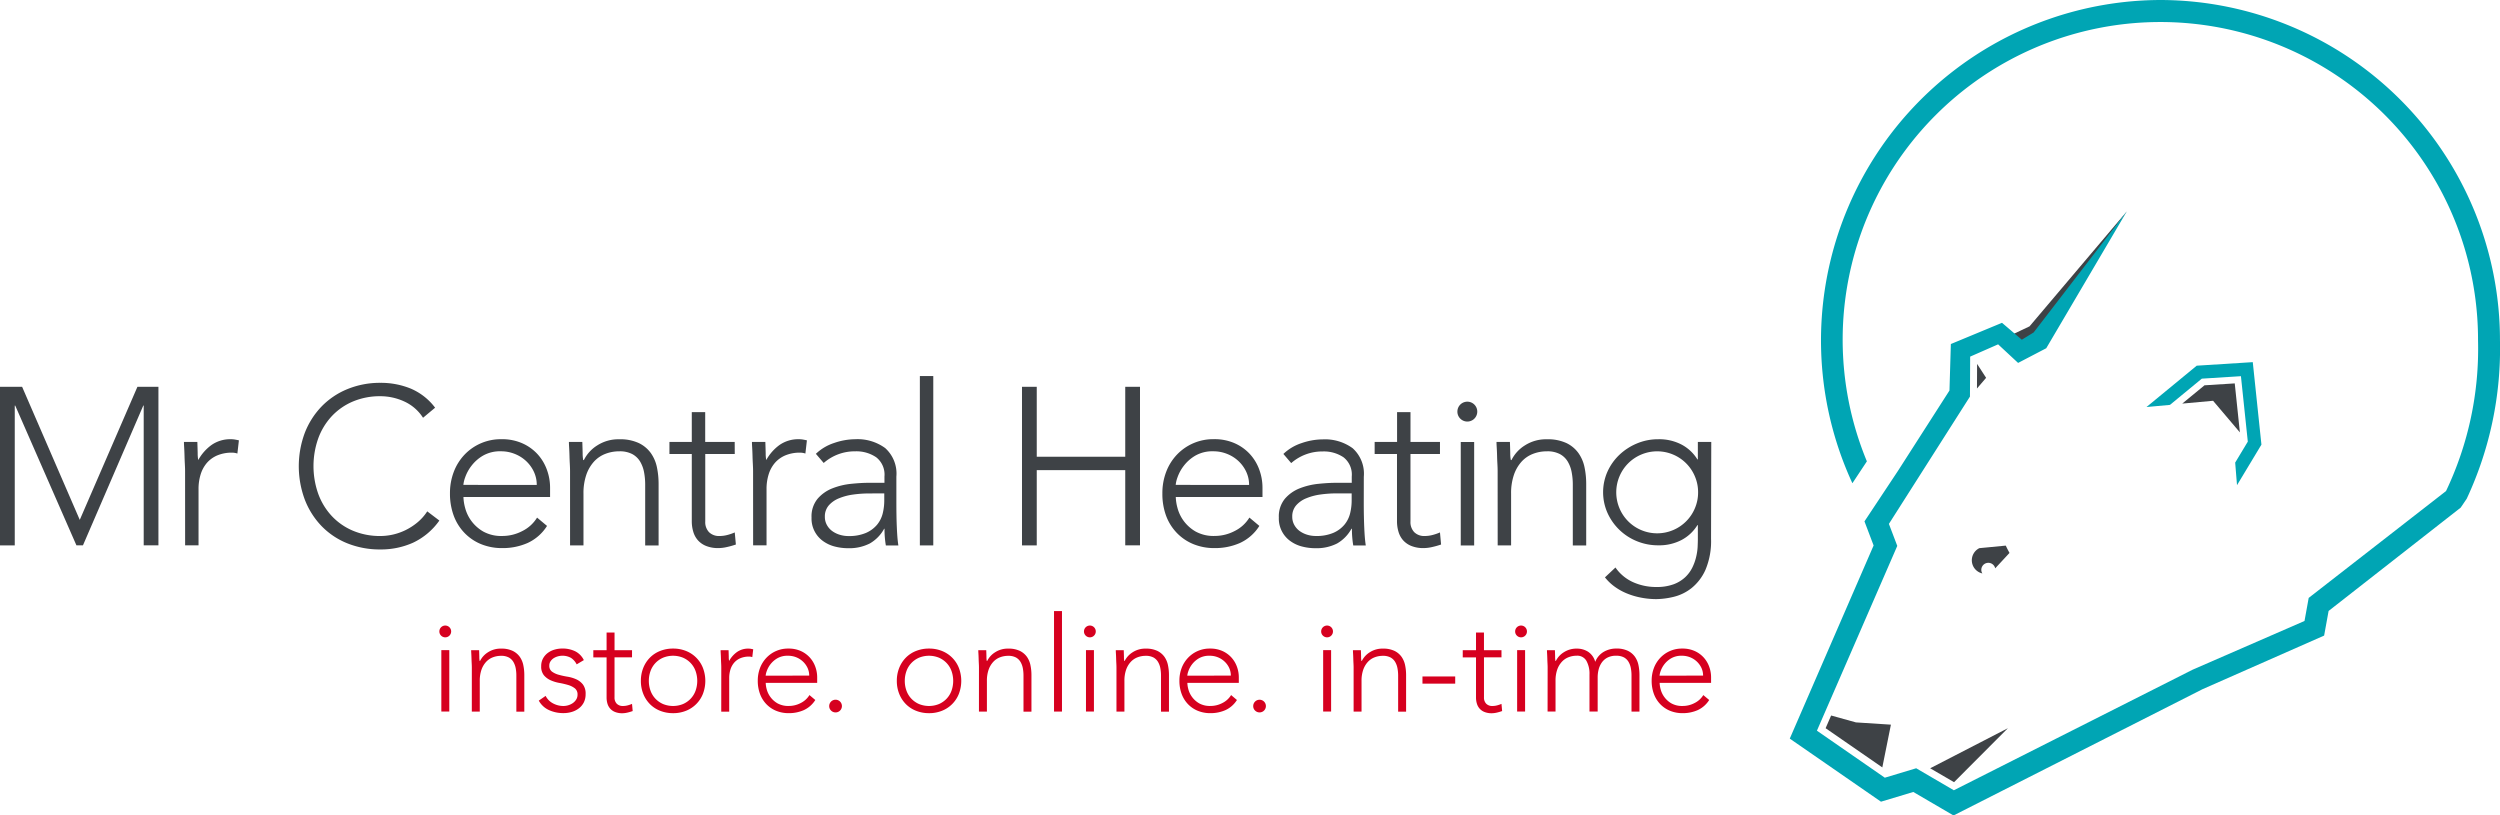
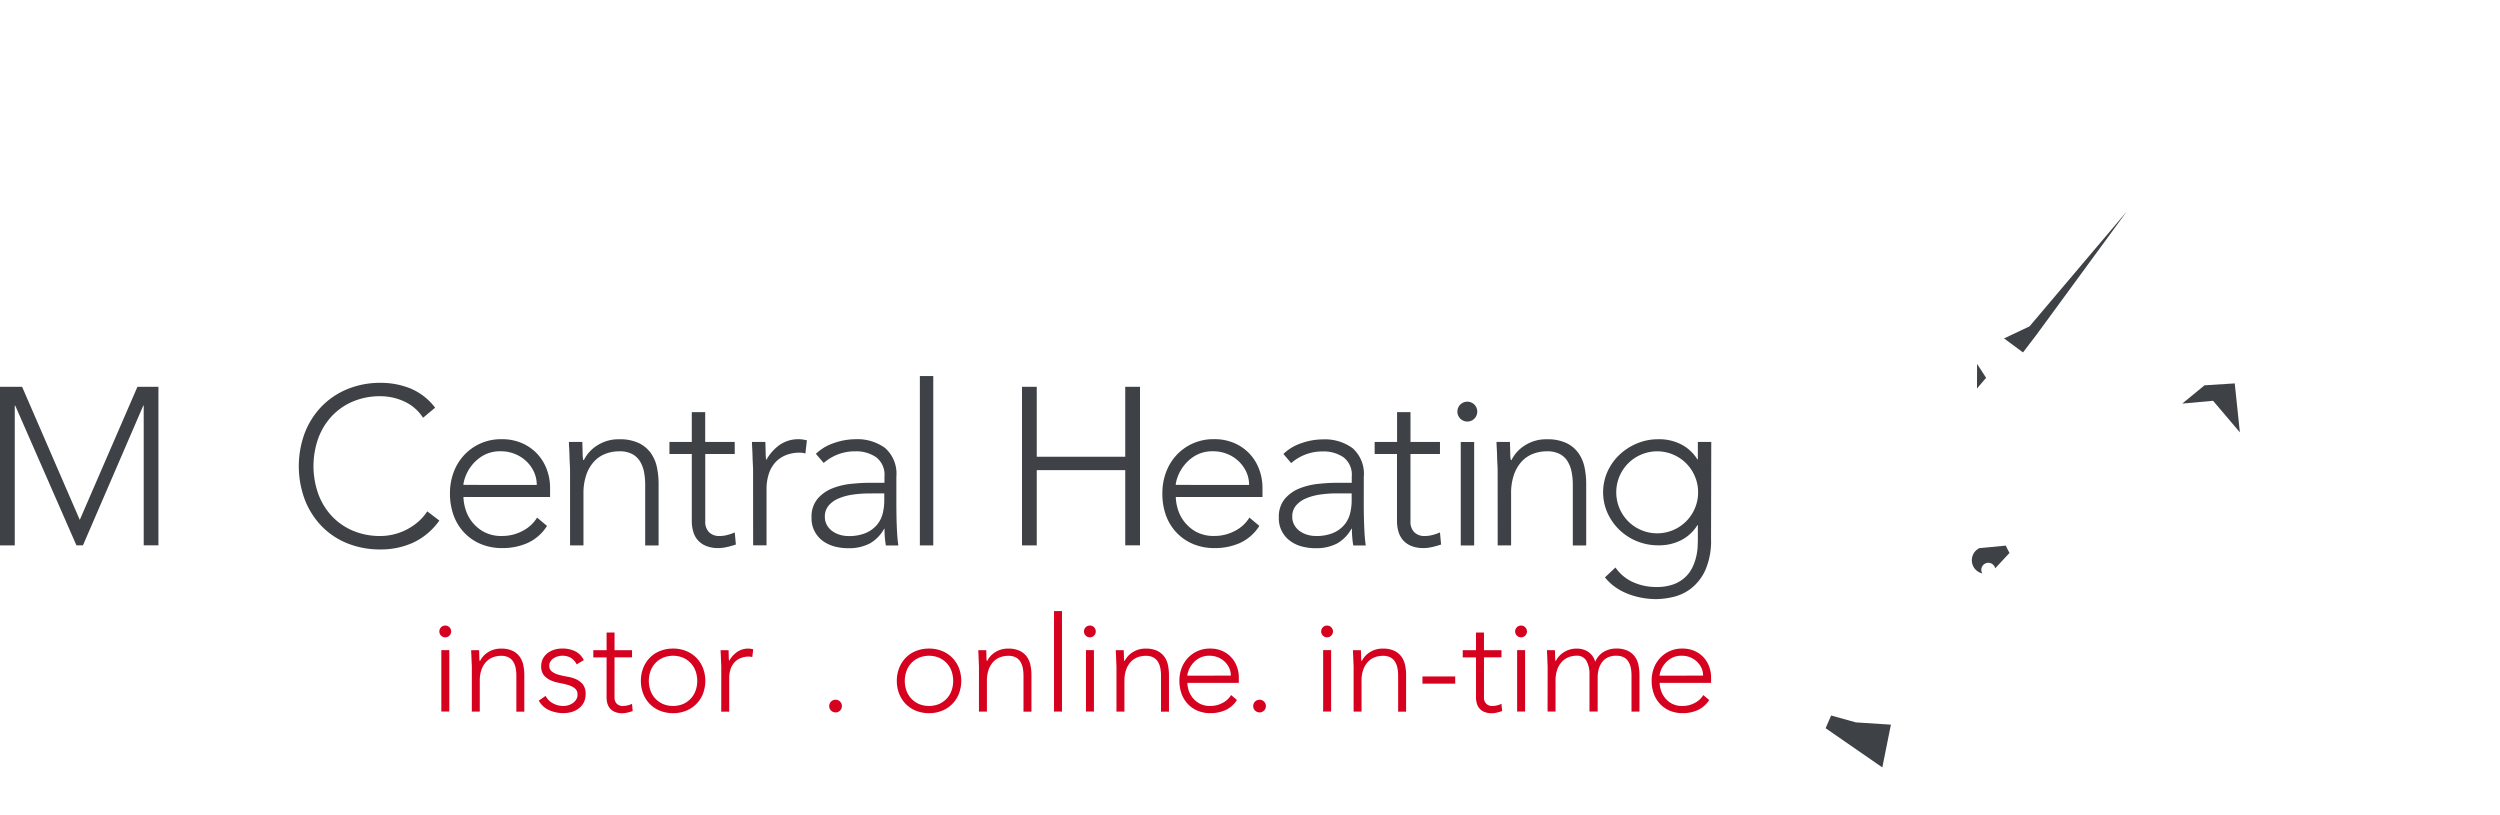
<svg xmlns="http://www.w3.org/2000/svg" width="164" height="53.496" viewBox="0 0 164 53.496">
  <defs>
    <clipPath id="clip-path">
      <rect id="Rectangle_190" data-name="Rectangle 190" width="164" height="53.496" fill="none" />
    </clipPath>
  </defs>
  <g id="Group_155" data-name="Group 155" clip-path="url(#clip-path)">
    <path id="Path_235" data-name="Path 235" d="M90.489,128.888a.387.387,0,1,1,.113.279.38.38,0,0,1-.113-.279m.13,1.232h.522v4.028h-.522Z" transform="translate(-61.667 -87.471)" fill="#d6001f" />
    <path id="Path_236" data-name="Path 236" d="M97.086,134.5q0-.113-.009-.275c-.006-.107-.01-.216-.013-.327s-.007-.214-.013-.31-.009-.17-.009-.222h.522q.009.227.013.436a1.32,1.32,0,0,0,.022.27h.026a1.413,1.413,0,0,1,.522-.571,1.519,1.519,0,0,1,.852-.24,1.708,1.708,0,0,1,.765.148,1.236,1.236,0,0,1,.466.388,1.46,1.46,0,0,1,.234.554,3.132,3.132,0,0,1,.065.645v2.4h-.522v-2.372a2.589,2.589,0,0,0-.043-.475,1.274,1.274,0,0,0-.152-.414.8.8,0,0,0-.3-.292,1.04,1.04,0,0,0-.509-.109,1.483,1.483,0,0,0-.544.1,1.17,1.17,0,0,0-.443.305,1.48,1.48,0,0,0-.3.514,2.2,2.2,0,0,0-.109.728v2.014h-.522Z" transform="translate(-66.134 -90.712)" fill="#d6001f" />
    <path id="Path_237" data-name="Path 237" d="M111.4,136.362a1.123,1.123,0,0,0,.487.493,1.431,1.431,0,0,0,.678.17,1.093,1.093,0,0,0,.331-.052,1.014,1.014,0,0,0,.3-.148.811.811,0,0,0,.213-.231.581.581,0,0,0,.083-.31.5.5,0,0,0-.178-.419,1.331,1.331,0,0,0-.44-.218,5.286,5.286,0,0,0-.574-.135,2.463,2.463,0,0,1-.574-.175,1.236,1.236,0,0,1-.439-.327.888.888,0,0,1-.178-.593,1.036,1.036,0,0,1,.122-.515,1.123,1.123,0,0,1,.317-.362,1.38,1.38,0,0,1,.44-.214,1.8,1.8,0,0,1,.5-.07,1.874,1.874,0,0,1,.857.183,1.27,1.27,0,0,1,.561.576l-.47.279a1.108,1.108,0,0,0-.37-.423,1.148,1.148,0,0,0-.87-.1,1.023,1.023,0,0,0-.274.122.7.7,0,0,0-.2.2.486.486,0,0,0-.082.279.463.463,0,0,0,.178.4,1.357,1.357,0,0,0,.439.205,5.277,5.277,0,0,0,.574.126,2.332,2.332,0,0,1,.574.17,1.172,1.172,0,0,1,.439.34.988.988,0,0,1,.178.632,1.189,1.189,0,0,1-.118.545,1.129,1.129,0,0,1-.322.388,1.441,1.441,0,0,1-.466.236,1.889,1.889,0,0,1-.548.078,2.227,2.227,0,0,1-.952-.2,1.447,1.447,0,0,1-.666-.619Z" transform="translate(-75.606 -90.712)" fill="#d6001f" />
    <path id="Path_238" data-name="Path 238" d="M124.735,131.584h-1.148v2.624a.567.567,0,0,0,.148.419.551.551,0,0,0,.409.148,1.2,1.2,0,0,0,.3-.039,1.915,1.915,0,0,0,.291-.1l.043.471a3.107,3.107,0,0,1-.339.1,1.552,1.552,0,0,1-.339.044,1.254,1.254,0,0,1-.478-.083.85.85,0,0,1-.322-.223.865.865,0,0,1-.178-.327,1.392,1.392,0,0,1-.056-.406v-2.624h-.87v-.471h.87v-1.16h.522v1.16h1.148Z" transform="translate(-83.274 -88.462)" fill="#d6001f" />
    <path id="Path_239" data-name="Path 239" d="M132,135.377a2.255,2.255,0,0,1,.156-.85,2.03,2.03,0,0,1,.435-.672,1.942,1.942,0,0,1,.67-.44,2.274,2.274,0,0,1,.852-.157,2.242,2.242,0,0,1,.848.157,1.969,1.969,0,0,1,1.109,1.112,2.383,2.383,0,0,1,0,1.7,1.969,1.969,0,0,1-1.109,1.112,2.241,2.241,0,0,1-.848.157,2.273,2.273,0,0,1-.852-.157,1.938,1.938,0,0,1-.67-.44,2.031,2.031,0,0,1-.435-.672,2.253,2.253,0,0,1-.156-.85m.522,0a1.875,1.875,0,0,0,.109.641,1.5,1.5,0,0,0,.318.523,1.534,1.534,0,0,0,.5.353,1.735,1.735,0,0,0,1.322,0,1.535,1.535,0,0,0,.5-.353,1.5,1.5,0,0,0,.318-.523,1.945,1.945,0,0,0,0-1.282,1.5,1.5,0,0,0-.318-.523,1.539,1.539,0,0,0-.5-.353,1.739,1.739,0,0,0-1.322,0,1.539,1.539,0,0,0-.5.353,1.5,1.5,0,0,0-.318.523,1.875,1.875,0,0,0-.109.641" transform="translate(-89.958 -90.712)" fill="#d6001f" />
    <path id="Path_240" data-name="Path 240" d="M148.462,134.5q0-.113-.009-.275c-.006-.107-.01-.216-.013-.327s-.007-.214-.013-.31-.009-.17-.009-.222h.522q.009.227.013.436a1.32,1.32,0,0,0,.022.27,1.785,1.785,0,0,1,.513-.584,1.27,1.27,0,0,1,.765-.227.883.883,0,0,1,.152.013l.152.031-.061.514a.636.636,0,0,0-.2-.035,1.448,1.448,0,0,0-.587.109,1.1,1.1,0,0,0-.409.3,1.259,1.259,0,0,0-.24.449,1.9,1.9,0,0,0-.078.554v2.2h-.522Z" transform="translate(-101.146 -90.712)" fill="#d6001f" />
-     <path id="Path_241" data-name="Path 241" d="M159.843,136.632a1.762,1.762,0,0,1-.752.663,2.393,2.393,0,0,1-.987.2,2.138,2.138,0,0,1-.835-.157,1.88,1.88,0,0,1-.643-.44,1.932,1.932,0,0,1-.413-.671,2.454,2.454,0,0,1-.144-.859,2.3,2.3,0,0,1,.148-.837,2,2,0,0,1,.418-.667,1.944,1.944,0,0,1,1.444-.606,1.936,1.936,0,0,1,.813.161,1.789,1.789,0,0,1,.591.427,1.816,1.816,0,0,1,.361.606,2.032,2.032,0,0,1,.122.689v.366H156.59a1.785,1.785,0,0,0,.065.423,1.5,1.5,0,0,0,.239.5,1.518,1.518,0,0,0,.465.419,1.449,1.449,0,0,0,.752.174,1.675,1.675,0,0,0,.774-.192,1.4,1.4,0,0,0,.574-.523Zm-.4-1.6a1.2,1.2,0,0,0-.109-.506,1.358,1.358,0,0,0-.3-.414,1.4,1.4,0,0,0-.444-.283,1.422,1.422,0,0,0-.543-.1,1.328,1.328,0,0,0-.709.174,1.554,1.554,0,0,0-.448.4,1.592,1.592,0,0,0-.235.441,1.161,1.161,0,0,0-.069.292Z" transform="translate(-106.359 -90.712)" fill="#d6001f" />
    <path id="Path_242" data-name="Path 242" d="M170.781,144.164a.417.417,0,1,1,.122.3.4.4,0,0,1-.122-.3" transform="translate(-116.385 -97.851)" fill="#d6001f" />
    <path id="Path_243" data-name="Path 243" d="M184.7,135.377a2.254,2.254,0,0,1,.156-.85,2.03,2.03,0,0,1,.435-.672,1.942,1.942,0,0,1,.67-.44,2.274,2.274,0,0,1,.852-.157,2.242,2.242,0,0,1,.848.157,1.969,1.969,0,0,1,1.109,1.112,2.383,2.383,0,0,1,0,1.7,1.969,1.969,0,0,1-1.109,1.112,2.241,2.241,0,0,1-.848.157,2.273,2.273,0,0,1-.852-.157,1.938,1.938,0,0,1-.67-.44,2.031,2.031,0,0,1-.435-.672,2.253,2.253,0,0,1-.156-.85m.522,0a1.875,1.875,0,0,0,.109.641,1.5,1.5,0,0,0,.318.523,1.534,1.534,0,0,0,.5.353,1.735,1.735,0,0,0,1.322,0,1.534,1.534,0,0,0,.5-.353,1.5,1.5,0,0,0,.318-.523,1.945,1.945,0,0,0,0-1.282,1.5,1.5,0,0,0-.318-.523,1.539,1.539,0,0,0-.5-.353,1.739,1.739,0,0,0-1.322,0,1.539,1.539,0,0,0-.5.353,1.5,1.5,0,0,0-.318.523,1.875,1.875,0,0,0-.109.641" transform="translate(-125.868 -90.712)" fill="#d6001f" />
    <path id="Path_244" data-name="Path 244" d="M201.534,134.5q0-.113-.009-.275c-.006-.107-.01-.216-.013-.327s-.007-.214-.013-.31-.009-.17-.009-.222h.522q.009.227.013.436a1.321,1.321,0,0,0,.022.27h.026a1.413,1.413,0,0,1,.522-.571,1.519,1.519,0,0,1,.852-.24,1.708,1.708,0,0,1,.765.148,1.236,1.236,0,0,1,.466.388,1.46,1.46,0,0,1,.234.554,3.131,3.131,0,0,1,.065.645v2.4h-.522v-2.372a2.59,2.59,0,0,0-.043-.475,1.274,1.274,0,0,0-.152-.414.8.8,0,0,0-.3-.292,1.04,1.04,0,0,0-.509-.109,1.483,1.483,0,0,0-.544.1,1.169,1.169,0,0,0-.443.305,1.479,1.479,0,0,0-.3.514,2.195,2.195,0,0,0-.109.728v2.014h-.522Z" transform="translate(-137.314 -90.712)" fill="#d6001f" />
    <rect id="Rectangle_187" data-name="Rectangle 187" width="0.522" height="6.592" transform="translate(69.144 40.087)" fill="#d6001f" />
    <path id="Path_245" data-name="Path 245" d="M223.255,128.888a.387.387,0,1,1,.113.279.38.38,0,0,1-.113-.279m.131,1.232h.522v4.028h-.522Z" transform="translate(-152.146 -87.471)" fill="#d6001f" />
    <path id="Path_246" data-name="Path 246" d="M229.853,134.5q0-.113-.009-.275c-.006-.107-.01-.216-.013-.327s-.007-.214-.013-.31-.009-.17-.009-.222h.522q.009.227.013.436a1.322,1.322,0,0,0,.022.27h.026a1.416,1.416,0,0,1,.522-.571,1.52,1.52,0,0,1,.853-.24,1.707,1.707,0,0,1,.765.148,1.234,1.234,0,0,1,.466.388,1.455,1.455,0,0,1,.234.554,3.132,3.132,0,0,1,.065.645v2.4h-.522v-2.372a2.587,2.587,0,0,0-.043-.475,1.266,1.266,0,0,0-.152-.414.8.8,0,0,0-.3-.292,1.039,1.039,0,0,0-.509-.109,1.484,1.484,0,0,0-.544.1,1.172,1.172,0,0,0-.443.305,1.48,1.48,0,0,0-.3.514,2.194,2.194,0,0,0-.109.728v2.014h-.522Z" transform="translate(-156.613 -90.712)" fill="#d6001f" />
    <path id="Path_247" data-name="Path 247" d="M246.679,136.632a1.761,1.761,0,0,1-.752.663,2.393,2.393,0,0,1-.987.2,2.139,2.139,0,0,1-.835-.157,1.88,1.88,0,0,1-.643-.44,1.941,1.941,0,0,1-.413-.671,2.453,2.453,0,0,1-.144-.859,2.311,2.311,0,0,1,.148-.837,2.008,2.008,0,0,1,.418-.667,1.944,1.944,0,0,1,1.444-.606,1.933,1.933,0,0,1,.813.161,1.783,1.783,0,0,1,.591.427,1.81,1.81,0,0,1,.361.606,2.023,2.023,0,0,1,.122.689v.366h-3.375a1.8,1.8,0,0,0,.065.423,1.5,1.5,0,0,0,.24.5,1.518,1.518,0,0,0,.465.419,1.448,1.448,0,0,0,.752.174,1.675,1.675,0,0,0,.774-.192,1.4,1.4,0,0,0,.574-.523Zm-.4-1.6a1.2,1.2,0,0,0-.109-.506,1.358,1.358,0,0,0-.3-.414,1.4,1.4,0,0,0-.444-.283,1.422,1.422,0,0,0-.543-.1,1.329,1.329,0,0,0-.709.174,1.548,1.548,0,0,0-.448.4,1.594,1.594,0,0,0-.235.441,1.161,1.161,0,0,0-.069.292Z" transform="translate(-165.536 -90.712)" fill="#d6001f" />
    <path id="Path_248" data-name="Path 248" d="M258.1,144.164a.416.416,0,1,1,.122.3.4.4,0,0,1-.122-.3" transform="translate(-175.889 -97.851)" fill="#d6001f" />
    <path id="Path_249" data-name="Path 249" d="M272.105,128.888a.387.387,0,1,1,.113.279.38.38,0,0,1-.113-.279m.13,1.232h.522v4.028h-.522Z" transform="translate(-185.436 -87.471)" fill="#d6001f" />
    <path id="Path_250" data-name="Path 250" d="M278.7,134.5q0-.113-.009-.275c-.006-.107-.01-.216-.013-.327s-.007-.214-.013-.31-.009-.17-.009-.222h.522q.009.227.013.436a1.353,1.353,0,0,0,.022.27h.026a1.413,1.413,0,0,1,.522-.571,1.519,1.519,0,0,1,.852-.24,1.708,1.708,0,0,1,.765.148,1.233,1.233,0,0,1,.465.388,1.465,1.465,0,0,1,.235.554,3.13,3.13,0,0,1,.065.645v2.4h-.522v-2.372a2.564,2.564,0,0,0-.044-.475,1.268,1.268,0,0,0-.152-.414.8.8,0,0,0-.3-.292,1.04,1.04,0,0,0-.509-.109,1.483,1.483,0,0,0-.544.1,1.168,1.168,0,0,0-.443.305,1.486,1.486,0,0,0-.3.514,2.2,2.2,0,0,0-.109.728v2.014H278.7Z" transform="translate(-189.903 -90.712)" fill="#d6001f" />
    <rect id="Rectangle_188" data-name="Rectangle 188" width="2.148" height="0.471" transform="translate(93.314 44.376)" fill="#d6001f" />
    <path id="Path_251" data-name="Path 251" d="M303.811,131.584h-1.149v2.624a.568.568,0,0,0,.148.419.551.551,0,0,0,.409.148,1.2,1.2,0,0,0,.3-.039,1.914,1.914,0,0,0,.291-.1l.043.471a3.108,3.108,0,0,1-.339.1,1.552,1.552,0,0,1-.34.044,1.254,1.254,0,0,1-.478-.083.848.848,0,0,1-.322-.223.865.865,0,0,1-.178-.327,1.391,1.391,0,0,1-.057-.406v-2.624h-.87v-.471h.87v-1.16h.522v1.16h1.149Z" transform="translate(-205.313 -88.462)" fill="#d6001f" />
    <path id="Path_252" data-name="Path 252" d="M312.058,128.888a.387.387,0,1,1,.113.279.379.379,0,0,1-.113-.279m.13,1.232h.522v4.028h-.522Z" transform="translate(-212.664 -87.471)" fill="#d6001f" />
    <path id="Path_253" data-name="Path 253" d="M318.655,134.5q0-.113-.009-.275c-.006-.107-.01-.216-.013-.327s-.007-.214-.013-.31-.009-.17-.009-.222h.522q.009.227.013.436a1.322,1.322,0,0,0,.022.27h.026a1.415,1.415,0,0,1,.522-.571,1.52,1.52,0,0,1,.853-.24,1.36,1.36,0,0,1,.731.2,1.161,1.161,0,0,1,.478.667,1.307,1.307,0,0,1,.57-.663,1.622,1.622,0,0,1,.8-.209,1.709,1.709,0,0,1,.766.148,1.233,1.233,0,0,1,.465.388,1.465,1.465,0,0,1,.235.554,3.175,3.175,0,0,1,.065.645v2.4h-.522v-2.372a2.59,2.59,0,0,0-.043-.475,1.274,1.274,0,0,0-.152-.414.8.8,0,0,0-.3-.292,1.038,1.038,0,0,0-.509-.109,1.194,1.194,0,0,0-.6.135,1.063,1.063,0,0,0-.369.344,1.424,1.424,0,0,0-.191.453,2.06,2.06,0,0,0-.056.462v2.267H321.4v-2.424a1.729,1.729,0,0,0-.2-.9.684.684,0,0,0-.63-.34,1.481,1.481,0,0,0-.544.1,1.171,1.171,0,0,0-.444.305,1.48,1.48,0,0,0-.3.514,2.194,2.194,0,0,0-.109.728v2.014h-.522Z" transform="translate(-217.13 -90.712)" fill="#d6001f" />
    <path id="Path_254" data-name="Path 254" d="M343.944,136.632a1.76,1.76,0,0,1-.752.663,2.393,2.393,0,0,1-.987.2,2.139,2.139,0,0,1-.835-.157,1.88,1.88,0,0,1-.643-.44,1.938,1.938,0,0,1-.413-.671,2.455,2.455,0,0,1-.144-.859,2.312,2.312,0,0,1,.148-.837,2.008,2.008,0,0,1,.418-.667,1.944,1.944,0,0,1,1.444-.606,1.933,1.933,0,0,1,.813.161,1.783,1.783,0,0,1,.592.427,1.809,1.809,0,0,1,.361.606,2.023,2.023,0,0,1,.122.689v.366h-3.375a1.8,1.8,0,0,0,.065.423,1.514,1.514,0,0,0,.7.92,1.447,1.447,0,0,0,.752.174,1.675,1.675,0,0,0,.774-.192,1.4,1.4,0,0,0,.574-.523Zm-.4-1.6a1.2,1.2,0,0,0-.109-.506,1.36,1.36,0,0,0-.3-.414,1.4,1.4,0,0,0-.444-.283,1.423,1.423,0,0,0-.543-.1,1.328,1.328,0,0,0-.709.174,1.549,1.549,0,0,0-.448.4,1.6,1.6,0,0,0-.235.441,1.164,1.164,0,0,0-.069.292Z" transform="translate(-231.821 -90.712)" fill="#d6001f" />
    <path id="Path_255" data-name="Path 255" d="M0,79.477H1.451l3.782,8.729,3.782-8.729h1.378v10.4H9.427v-9.17H9.4l-3.958,9.17H5.014L1,80.711H.968v9.17H0Z" transform="translate(0 -54.102)" fill="#3e4246" />
-     <path id="Path_256" data-name="Path 256" d="M37.961,92.334q0-.191-.015-.463t-.022-.551c-.005-.186-.012-.36-.022-.522s-.015-.286-.015-.375h.879q.014.382.022.735a2.344,2.344,0,0,0,.037.456,3.015,3.015,0,0,1,.865-.985,2.141,2.141,0,0,1,1.29-.382,1.471,1.471,0,0,1,.256.022c.083.015.168.032.256.051l-.1.867a1.069,1.069,0,0,0-.337-.059,2.447,2.447,0,0,0-.99.184,1.865,1.865,0,0,0-.689.507,2.126,2.126,0,0,0-.4.757,3.18,3.18,0,0,0-.132.933v3.7h-.88Z" transform="translate(-25.82 -61.434)" fill="#3e4246" />
    <path id="Path_257" data-name="Path 257" d="M70.759,87.686a4.4,4.4,0,0,1-1.73,1.455,5.136,5.136,0,0,1-2.126.441,5.71,5.71,0,0,1-2.177-.4,4.9,4.9,0,0,1-1.693-1.132,5.2,5.2,0,0,1-1.1-1.734,6.278,6.278,0,0,1,0-4.386,5.218,5.218,0,0,1,1.1-1.727,4.982,4.982,0,0,1,1.693-1.139,5.616,5.616,0,0,1,2.177-.412,5.155,5.155,0,0,1,1.972.375,3.916,3.916,0,0,1,1.605,1.256l-.792.661a2.873,2.873,0,0,0-1.239-1.073A3.754,3.754,0,0,0,66.9,79.53a4.548,4.548,0,0,0-1.825.352,4.07,4.07,0,0,0-1.385.97,4.292,4.292,0,0,0-.88,1.455,5.458,5.458,0,0,0,0,3.615,4.287,4.287,0,0,0,.88,1.455,4.062,4.062,0,0,0,1.385.97A4.543,4.543,0,0,0,66.9,88.7a3.793,3.793,0,0,0,1.649-.39,3.97,3.97,0,0,0,.77-.5,3.189,3.189,0,0,0,.645-.727Z" transform="translate(-41.937 -53.538)" fill="#3e4246" />
    <path id="Path_258" data-name="Path 258" d="M99.053,95.934a2.965,2.965,0,0,1-1.268,1.117,4.026,4.026,0,0,1-1.664.338,3.606,3.606,0,0,1-1.408-.265,3.174,3.174,0,0,1-1.085-.742,3.261,3.261,0,0,1-.7-1.132,4.147,4.147,0,0,1-.242-1.448,3.89,3.89,0,0,1,.249-1.411,3.372,3.372,0,0,1,.7-1.124,3.281,3.281,0,0,1,2.434-1.021,3.258,3.258,0,0,1,1.371.272,3,3,0,0,1,1,.72,3.054,3.054,0,0,1,.608,1.021,3.419,3.419,0,0,1,.205,1.161v.617H93.57a3.024,3.024,0,0,0,.11.713,2.522,2.522,0,0,0,.4.845,2.55,2.55,0,0,0,.784.705,2.439,2.439,0,0,0,1.268.294,2.826,2.826,0,0,0,1.3-.323,2.355,2.355,0,0,0,.968-.882Zm-.674-2.689a2.012,2.012,0,0,0-.183-.852,2.286,2.286,0,0,0-.5-.7,2.363,2.363,0,0,0-.748-.478,2.4,2.4,0,0,0-.916-.176,2.24,2.24,0,0,0-1.195.294,2.616,2.616,0,0,0-.755.676,2.685,2.685,0,0,0-.4.742,1.964,1.964,0,0,0-.117.492Z" transform="translate(-63.168 -61.434)" fill="#3e4246" />
    <path id="Path_259" data-name="Path 259" d="M117.25,92.334q0-.191-.015-.463t-.022-.551c-.005-.186-.012-.36-.022-.522s-.015-.286-.015-.375h.879q.014.382.022.735a2.343,2.343,0,0,0,.037.456h.044a2.378,2.378,0,0,1,.879-.963,2.558,2.558,0,0,1,1.437-.4,2.88,2.88,0,0,1,1.29.25,2.081,2.081,0,0,1,.785.654,2.464,2.464,0,0,1,.4.933,5.331,5.331,0,0,1,.11,1.087v4.041h-.88v-4a4.337,4.337,0,0,0-.073-.8,2.135,2.135,0,0,0-.257-.7,1.346,1.346,0,0,0-.513-.492,1.757,1.757,0,0,0-.858-.184,2.5,2.5,0,0,0-.916.169,1.97,1.97,0,0,0-.748.514,2.491,2.491,0,0,0-.5.867,3.7,3.7,0,0,0-.183,1.227v3.395h-.88Z" transform="translate(-79.855 -61.434)" fill="#3e4246" />
    <path id="Path_260" data-name="Path 260" d="M142.17,87.426h-1.935V91.85a.954.954,0,0,0,.249.705.929.929,0,0,0,.689.25,2.021,2.021,0,0,0,.506-.066,3.216,3.216,0,0,0,.491-.169l.073.793a5.215,5.215,0,0,1-.572.162,2.617,2.617,0,0,1-.572.073,2.1,2.1,0,0,1-.806-.14,1.429,1.429,0,0,1-.542-.375,1.462,1.462,0,0,1-.3-.551,2.35,2.35,0,0,1-.1-.683V87.426h-1.466v-.793h1.466V84.678h.88v1.955h1.935Z" transform="translate(-93.97 -57.643)" fill="#3e4246" />
    <path id="Path_261" data-name="Path 261" d="M154.946,92.334q0-.191-.015-.463t-.022-.551c-.005-.186-.012-.36-.022-.522s-.015-.286-.015-.375h.879q.014.382.022.735a2.341,2.341,0,0,0,.037.456,3.015,3.015,0,0,1,.865-.985,2.141,2.141,0,0,1,1.29-.382,1.471,1.471,0,0,1,.256.022c.083.015.168.032.256.051l-.1.867a1.069,1.069,0,0,0-.337-.059,2.447,2.447,0,0,0-.99.184,1.865,1.865,0,0,0-.689.507,2.127,2.127,0,0,0-.4.757,3.18,3.18,0,0,0-.132.933v3.7h-.88Z" transform="translate(-105.544 -61.434)" fill="#3e4246" />
    <path id="Path_262" data-name="Path 262" d="M172.7,94.362q0,.5.007.9t.022.735q.014.338.036.632t.066.588h-.821a6.378,6.378,0,0,1-.088-1.1H171.9a2.473,2.473,0,0,1-.946.97,2.958,2.958,0,0,1-1.429.309,3.434,3.434,0,0,1-.865-.11,2.264,2.264,0,0,1-.762-.352,1.814,1.814,0,0,1-.763-1.55,1.818,1.818,0,0,1,.4-1.235,2.468,2.468,0,0,1,.975-.683,4.634,4.634,0,0,1,1.231-.294q.652-.066,1.151-.066h1.026v-.411a1.438,1.438,0,0,0-.542-1.264A2.313,2.313,0,0,0,170,91.041a3.087,3.087,0,0,0-2.067.764l-.513-.6a3.13,3.13,0,0,1,1.2-.713A4.3,4.3,0,0,1,170,90.247a3.077,3.077,0,0,1,1.965.58A2.248,2.248,0,0,1,172.7,92.7Zm-1.759-.558a7.724,7.724,0,0,0-1.078.073,3.758,3.758,0,0,0-.938.25,1.748,1.748,0,0,0-.667.47,1.1,1.1,0,0,0-.249.735,1.086,1.086,0,0,0,.139.551,1.214,1.214,0,0,0,.359.4,1.679,1.679,0,0,0,.491.235,1.914,1.914,0,0,0,.55.081,2.819,2.819,0,0,0,1.158-.206,1.974,1.974,0,0,0,.726-.536,1.868,1.868,0,0,0,.374-.75,3.548,3.548,0,0,0,.1-.845V93.8Z" transform="translate(-113.898 -61.434)" fill="#3e4246" />
    <rect id="Rectangle_189" data-name="Rectangle 189" width="0.88" height="11.11" transform="translate(60.343 24.669)" fill="#3e4246" />
    <path id="Path_263" data-name="Path 263" d="M210.488,79.477h.968v4.585h5.805V79.477h.968v10.4h-.968V84.943h-5.805v4.938h-.968Z" transform="translate(-143.445 -54.102)" fill="#3e4246" />
    <path id="Path_264" data-name="Path 264" d="M245.762,95.934a2.965,2.965,0,0,1-1.268,1.117,4.026,4.026,0,0,1-1.664.338,3.605,3.605,0,0,1-1.408-.265,3.174,3.174,0,0,1-1.085-.742,3.261,3.261,0,0,1-.7-1.132A4.147,4.147,0,0,1,239.4,93.8a3.89,3.89,0,0,1,.249-1.411,3.372,3.372,0,0,1,.7-1.124,3.281,3.281,0,0,1,2.434-1.021,3.258,3.258,0,0,1,1.371.272,3,3,0,0,1,1,.72,3.048,3.048,0,0,1,.608,1.021,3.418,3.418,0,0,1,.205,1.161v.617h-5.688a3.024,3.024,0,0,0,.11.713,2.522,2.522,0,0,0,.4.845,2.55,2.55,0,0,0,.784.705,2.439,2.439,0,0,0,1.268.294,2.826,2.826,0,0,0,1.3-.323,2.355,2.355,0,0,0,.968-.882Zm-.674-2.689a2.012,2.012,0,0,0-.183-.852,2.286,2.286,0,0,0-.5-.7,2.362,2.362,0,0,0-.748-.478,2.4,2.4,0,0,0-.916-.176,2.24,2.24,0,0,0-1.195.294,2.616,2.616,0,0,0-.755.676,2.685,2.685,0,0,0-.4.742,1.964,1.964,0,0,0-.117.492Z" transform="translate(-163.148 -61.434)" fill="#3e4246" />
    <path id="Path_265" data-name="Path 265" d="M268.959,94.362q0,.5.008.9t.022.735q.014.338.036.632t.066.588h-.821a6.377,6.377,0,0,1-.088-1.1h-.029a2.473,2.473,0,0,1-.946.97,2.958,2.958,0,0,1-1.429.309,3.436,3.436,0,0,1-.865-.11,2.264,2.264,0,0,1-.762-.352,1.814,1.814,0,0,1-.763-1.55,1.818,1.818,0,0,1,.4-1.235,2.468,2.468,0,0,1,.975-.683,4.637,4.637,0,0,1,1.231-.294q.653-.066,1.151-.066h1.026v-.411a1.438,1.438,0,0,0-.542-1.264,2.312,2.312,0,0,0-1.363-.382,3.088,3.088,0,0,0-2.067.764l-.513-.6a3.132,3.132,0,0,1,1.2-.713,4.3,4.3,0,0,1,1.378-.243,3.078,3.078,0,0,1,1.965.58,2.249,2.249,0,0,1,.733,1.874ZM267.2,93.8a7.724,7.724,0,0,0-1.078.073,3.752,3.752,0,0,0-.938.25,1.746,1.746,0,0,0-.667.47,1.1,1.1,0,0,0-.249.735,1.086,1.086,0,0,0,.139.551,1.221,1.221,0,0,0,.359.4,1.683,1.683,0,0,0,.491.235,1.913,1.913,0,0,0,.55.081,2.818,2.818,0,0,0,1.158-.206,1.971,1.971,0,0,0,.726-.536,1.868,1.868,0,0,0,.374-.75,3.532,3.532,0,0,0,.1-.845V93.8Z" transform="translate(-179.496 -61.434)" fill="#3e4246" />
    <path id="Path_266" data-name="Path 266" d="M287.414,87.426h-1.935V91.85a.954.954,0,0,0,.249.705.929.929,0,0,0,.689.25,2.021,2.021,0,0,0,.506-.066,3.213,3.213,0,0,0,.491-.169l.073.793a5.237,5.237,0,0,1-.572.162,2.619,2.619,0,0,1-.572.073,2.107,2.107,0,0,1-.806-.14,1.43,1.43,0,0,1-.542-.375,1.463,1.463,0,0,1-.3-.551,2.35,2.35,0,0,1-.1-.683V87.426h-1.466v-.793H284.6V84.678h.88v1.955h1.935Z" transform="translate(-192.952 -57.643)" fill="#3e4246" />
    <path id="Path_267" data-name="Path 267" d="M300.163,83.135a.652.652,0,1,1,.191.47.64.64,0,0,1-.191-.47m.22,2h.88v6.789h-.88Z" transform="translate(-204.558 -56.142)" fill="#3e4246" />
    <path id="Path_268" data-name="Path 268" d="M308.291,92.334q0-.191-.015-.463c-.01-.181-.018-.365-.022-.551s-.012-.36-.022-.522-.015-.286-.015-.375h.88q.014.382.022.735a2.291,2.291,0,0,0,.037.456h.044a2.379,2.379,0,0,1,.88-.963,2.558,2.558,0,0,1,1.437-.4,2.883,2.883,0,0,1,1.29.25,2.077,2.077,0,0,1,.784.654,2.459,2.459,0,0,1,.4.933,5.335,5.335,0,0,1,.11,1.087v4.041h-.879v-4a4.308,4.308,0,0,0-.074-.8,2.119,2.119,0,0,0-.257-.7,1.345,1.345,0,0,0-.512-.492,1.758,1.758,0,0,0-.858-.184,2.5,2.5,0,0,0-.916.169,1.973,1.973,0,0,0-.748.514,2.5,2.5,0,0,0-.5.867,3.7,3.7,0,0,0-.183,1.227v3.395h-.88Z" transform="translate(-210.046 -61.434)" fill="#3e4246" />
    <path id="Path_269" data-name="Path 269" d="M337.221,96.773a4.841,4.841,0,0,1-.367,2.043,3.227,3.227,0,0,1-.916,1.2,3.042,3.042,0,0,1-1.18.573,5.1,5.1,0,0,1-1.143.147,5.256,5.256,0,0,1-1-.1,4.791,4.791,0,0,1-.931-.279,3.826,3.826,0,0,1-.8-.448,3.188,3.188,0,0,1-.623-.6l.689-.647a2.8,2.8,0,0,0,1.173.97,3.68,3.68,0,0,0,1.5.309,3.2,3.2,0,0,0,1.136-.176,2.264,2.264,0,0,0,.763-.463,2.223,2.223,0,0,0,.469-.632,3.27,3.27,0,0,0,.249-.691,3.646,3.646,0,0,0,.1-.654q.014-.308.015-.5v-.941h-.03a2.7,2.7,0,0,1-1.033.97,3.176,3.176,0,0,1-1.532.353,3.653,3.653,0,0,1-1.407-.272,3.584,3.584,0,0,1-1.928-1.859,3.338,3.338,0,0,1,0-2.7,3.527,3.527,0,0,1,.777-1.1,3.78,3.78,0,0,1,1.151-.749,3.577,3.577,0,0,1,1.407-.279,3.173,3.173,0,0,1,1.532.353,2.7,2.7,0,0,1,1.033.97h.03V90.424h.88Zm-.85-3.042a2.627,2.627,0,0,0-.212-1.051,2.671,2.671,0,0,0-1.422-1.425,2.682,2.682,0,0,0-2.1,0,2.668,2.668,0,0,0-1.422,1.425,2.7,2.7,0,0,0,0,2.1,2.668,2.668,0,0,0,1.422,1.426,2.686,2.686,0,0,0,2.1,0,2.67,2.67,0,0,0,1.422-1.426,2.625,2.625,0,0,0,.212-1.051" transform="translate(-224.976 -61.434)" fill="#3e4246" />
-     <path id="Path_270" data-name="Path 270" d="M402.626,149.616l-5.1,2.631,1.567.912Z" transform="translate(-270.907 -101.848)" fill="#3e4246" />
    <path id="Path_271" data-name="Path 271" d="M414.42,50.976l6.384-7.542-5.92,8.083-.892,1.169-1.244-.919Z" transform="translate(-281.283 -29.567)" fill="#3e4246" />
    <path id="Path_272" data-name="Path 272" d="M408.454,112.347l-.119-.242-1.116.108-.616.059a.886.886,0,0,0,.2,1.659.42.42,0,0,1-.06-.136.46.46,0,0,1,.9-.2l.174-.187.764-.823Z" transform="translate(-276.758 -76.313)" fill="#3e4246" />
    <path id="Path_273" data-name="Path 273" d="M407.179,74.768l-.008,1.613.6-.7Z" transform="translate(-277.482 -50.896)" fill="#3e4246" />
    <path id="Path_274" data-name="Path 274" d="M379.718,150.416l.564-2.805-2.295-.148-1.627-.452-.362.833Z" transform="translate(-256.238 -100.074)" fill="#3e4246" />
-     <path id="Path_275" data-name="Path 275" d="M392.939,0a22.333,22.333,0,0,0-20.212,31.7l.95-1.436a20.84,20.84,0,1,1,40.092-7.937,21.707,21.707,0,0,1-2.1,9.887l-9.009,7.009-.274,1.513-7.348,3.2-15.656,7.906-2.47-1.444-2.058.619L370.4,47.933l5.271-12.122-.549-1.444.337-.529,4.98-7.823.013-2.621,1.834-.806,1.311,1.219,1.846-.963,5.285-8.977-6.111,7.941-.776.477-1.3-1.109-3.355,1.392-.091,3.05-3.376,5.267-2.2,3.317.6,1.581-5.5,12.67,5.983,4.138,2.121-.638,2.638,1.542,16.329-8.281,7.983-3.52.293-1.615,8.664-6.778.391-.576.018-.035a23.27,23.27,0,0,0,2.169-10.367A22.323,22.323,0,0,0,392.939,0" transform="translate(-251.21)" fill="#00a5b4" />
    <path id="Path_276" data-name="Path 276" d="M453.23,82l-.337-3.213-1.984.125-1.46,1.2,2.023-.185Z" transform="translate(-306.294 -53.636)" fill="#3e4246" />
-     <path id="Path_277" data-name="Path 277" d="M449.628,79.81l-.027-.254L449.06,74.4l-3.677.232-3.295,2.712,1.539-.14,2.09-1.721,2.566-.162.451,4.293,0,0-.828,1.375.12,1.481h0Z" transform="translate(-301.278 -50.643)" fill="#00a5b4" />
+     <path id="Path_277" data-name="Path 277" d="M449.628,79.81l-.027-.254L449.06,74.4h0Z" transform="translate(-301.278 -50.643)" fill="#00a5b4" />
  </g>
</svg>